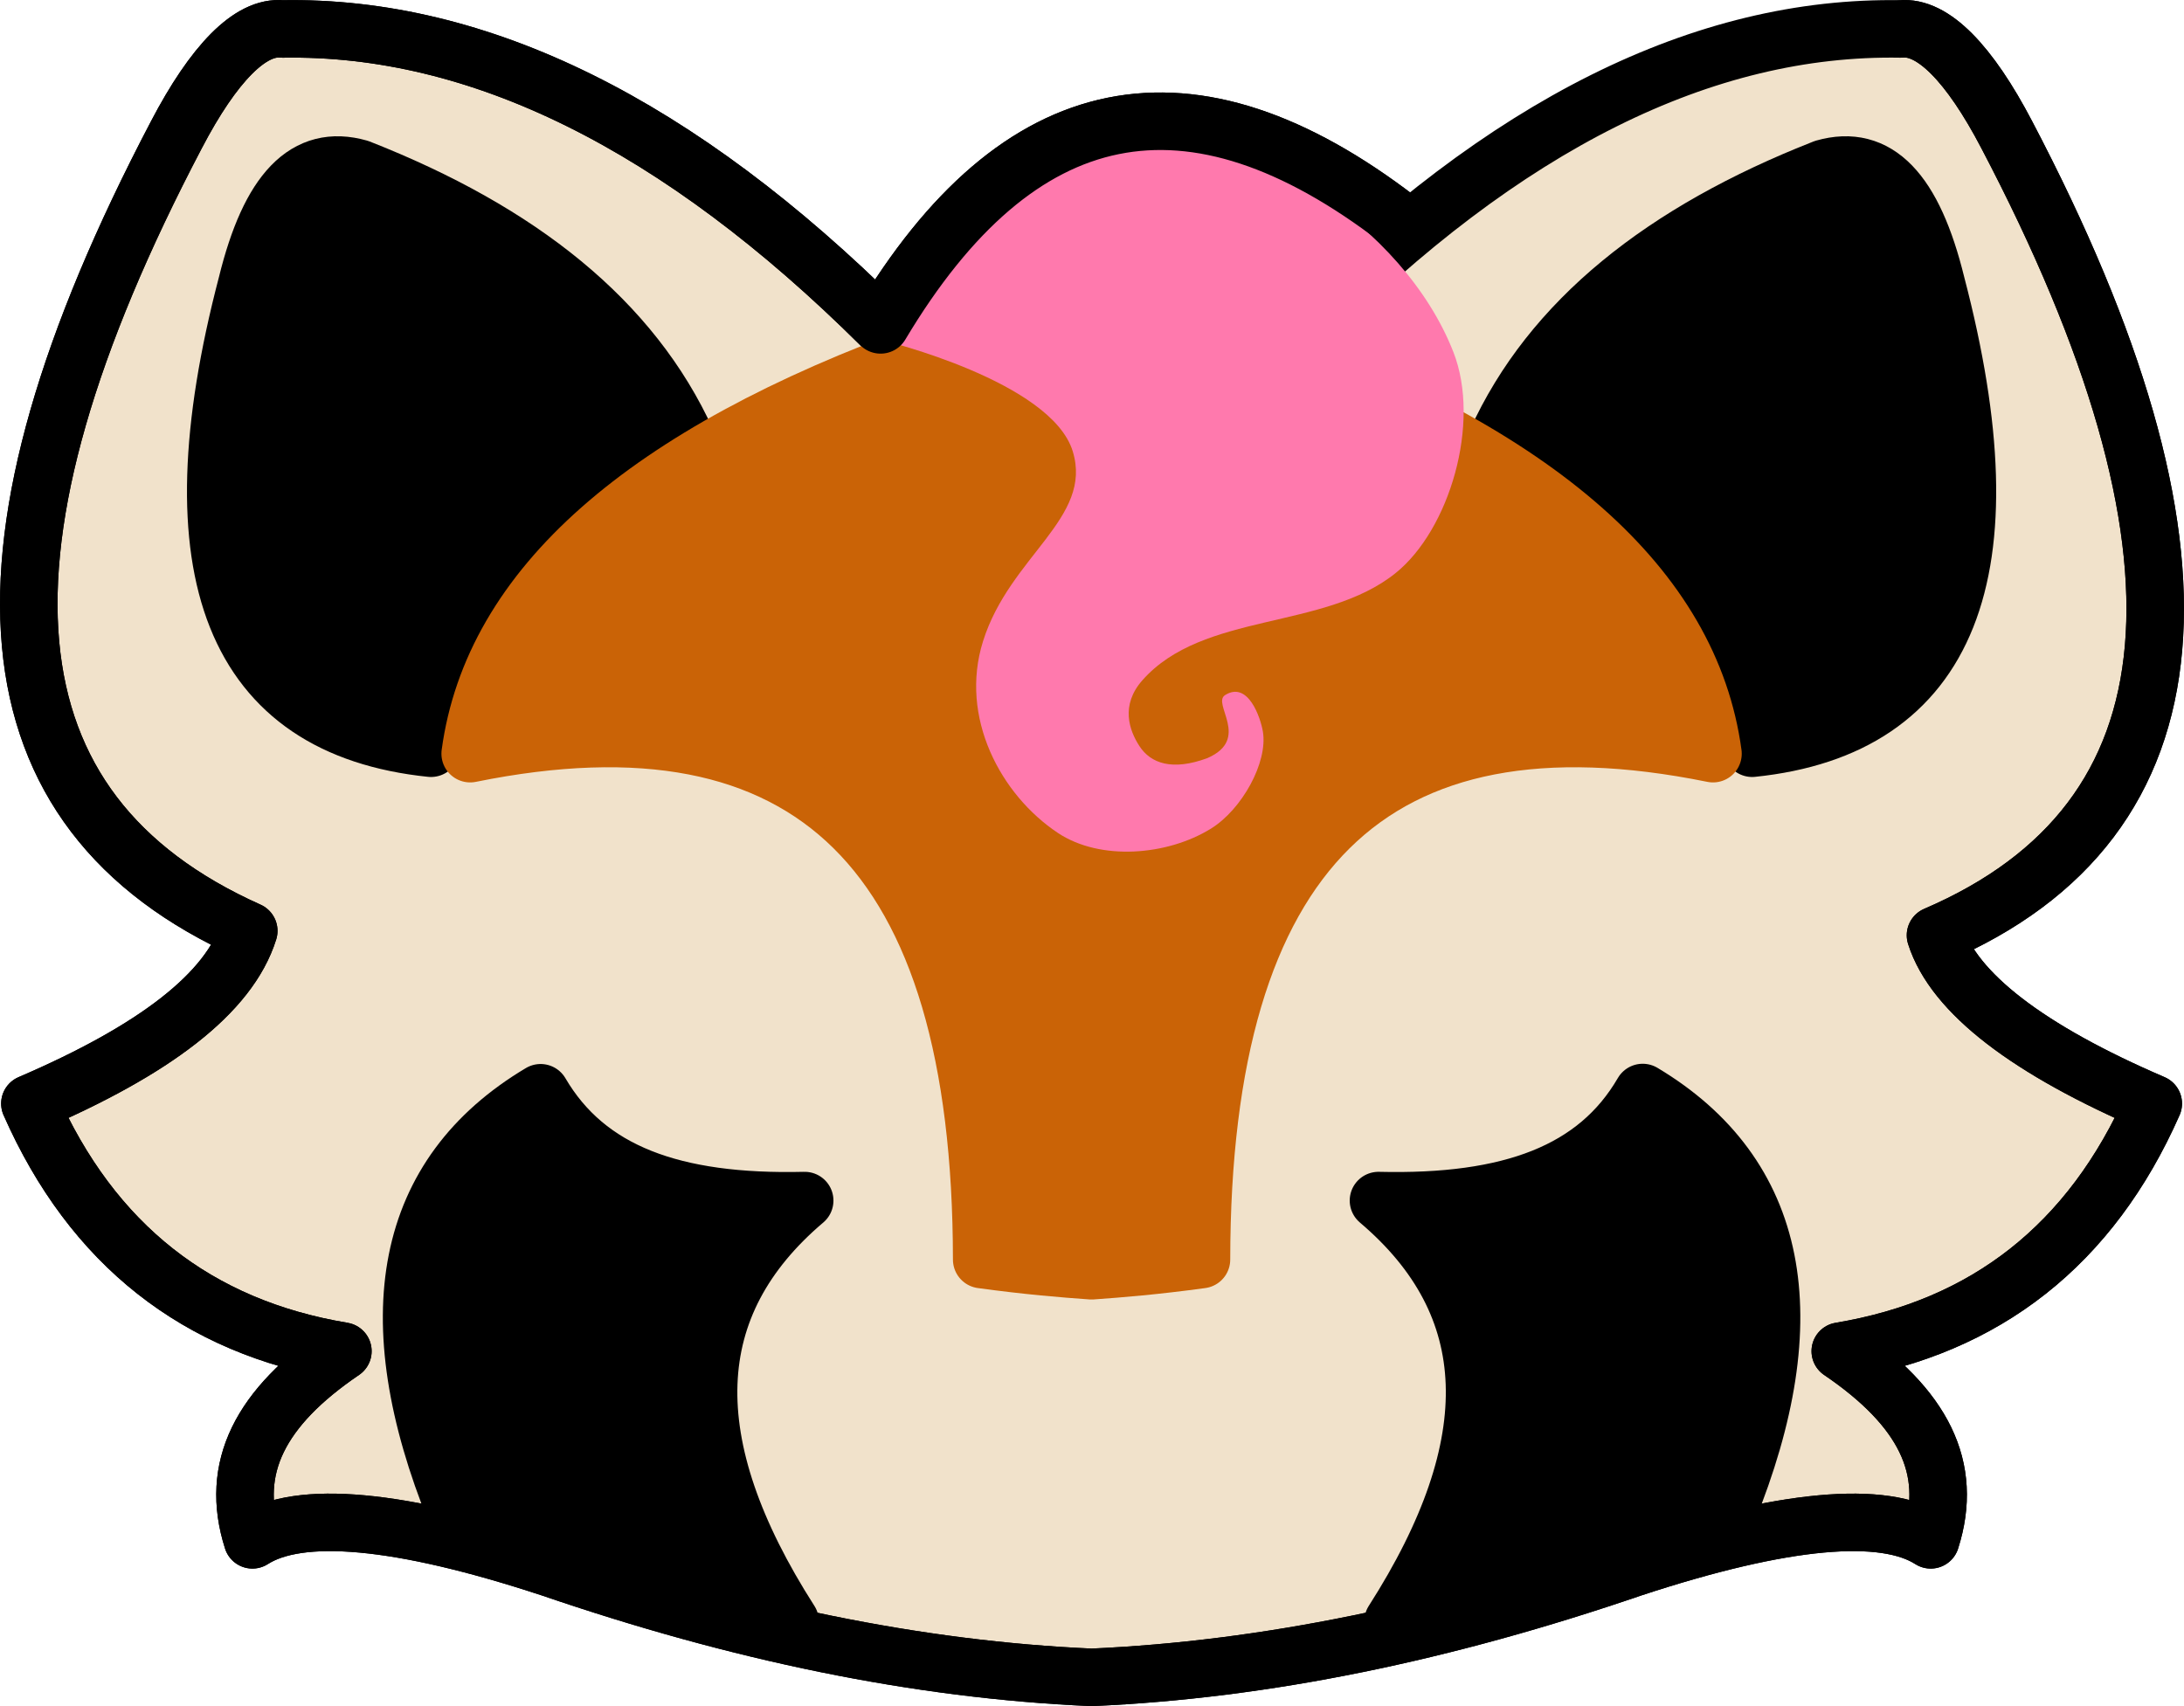
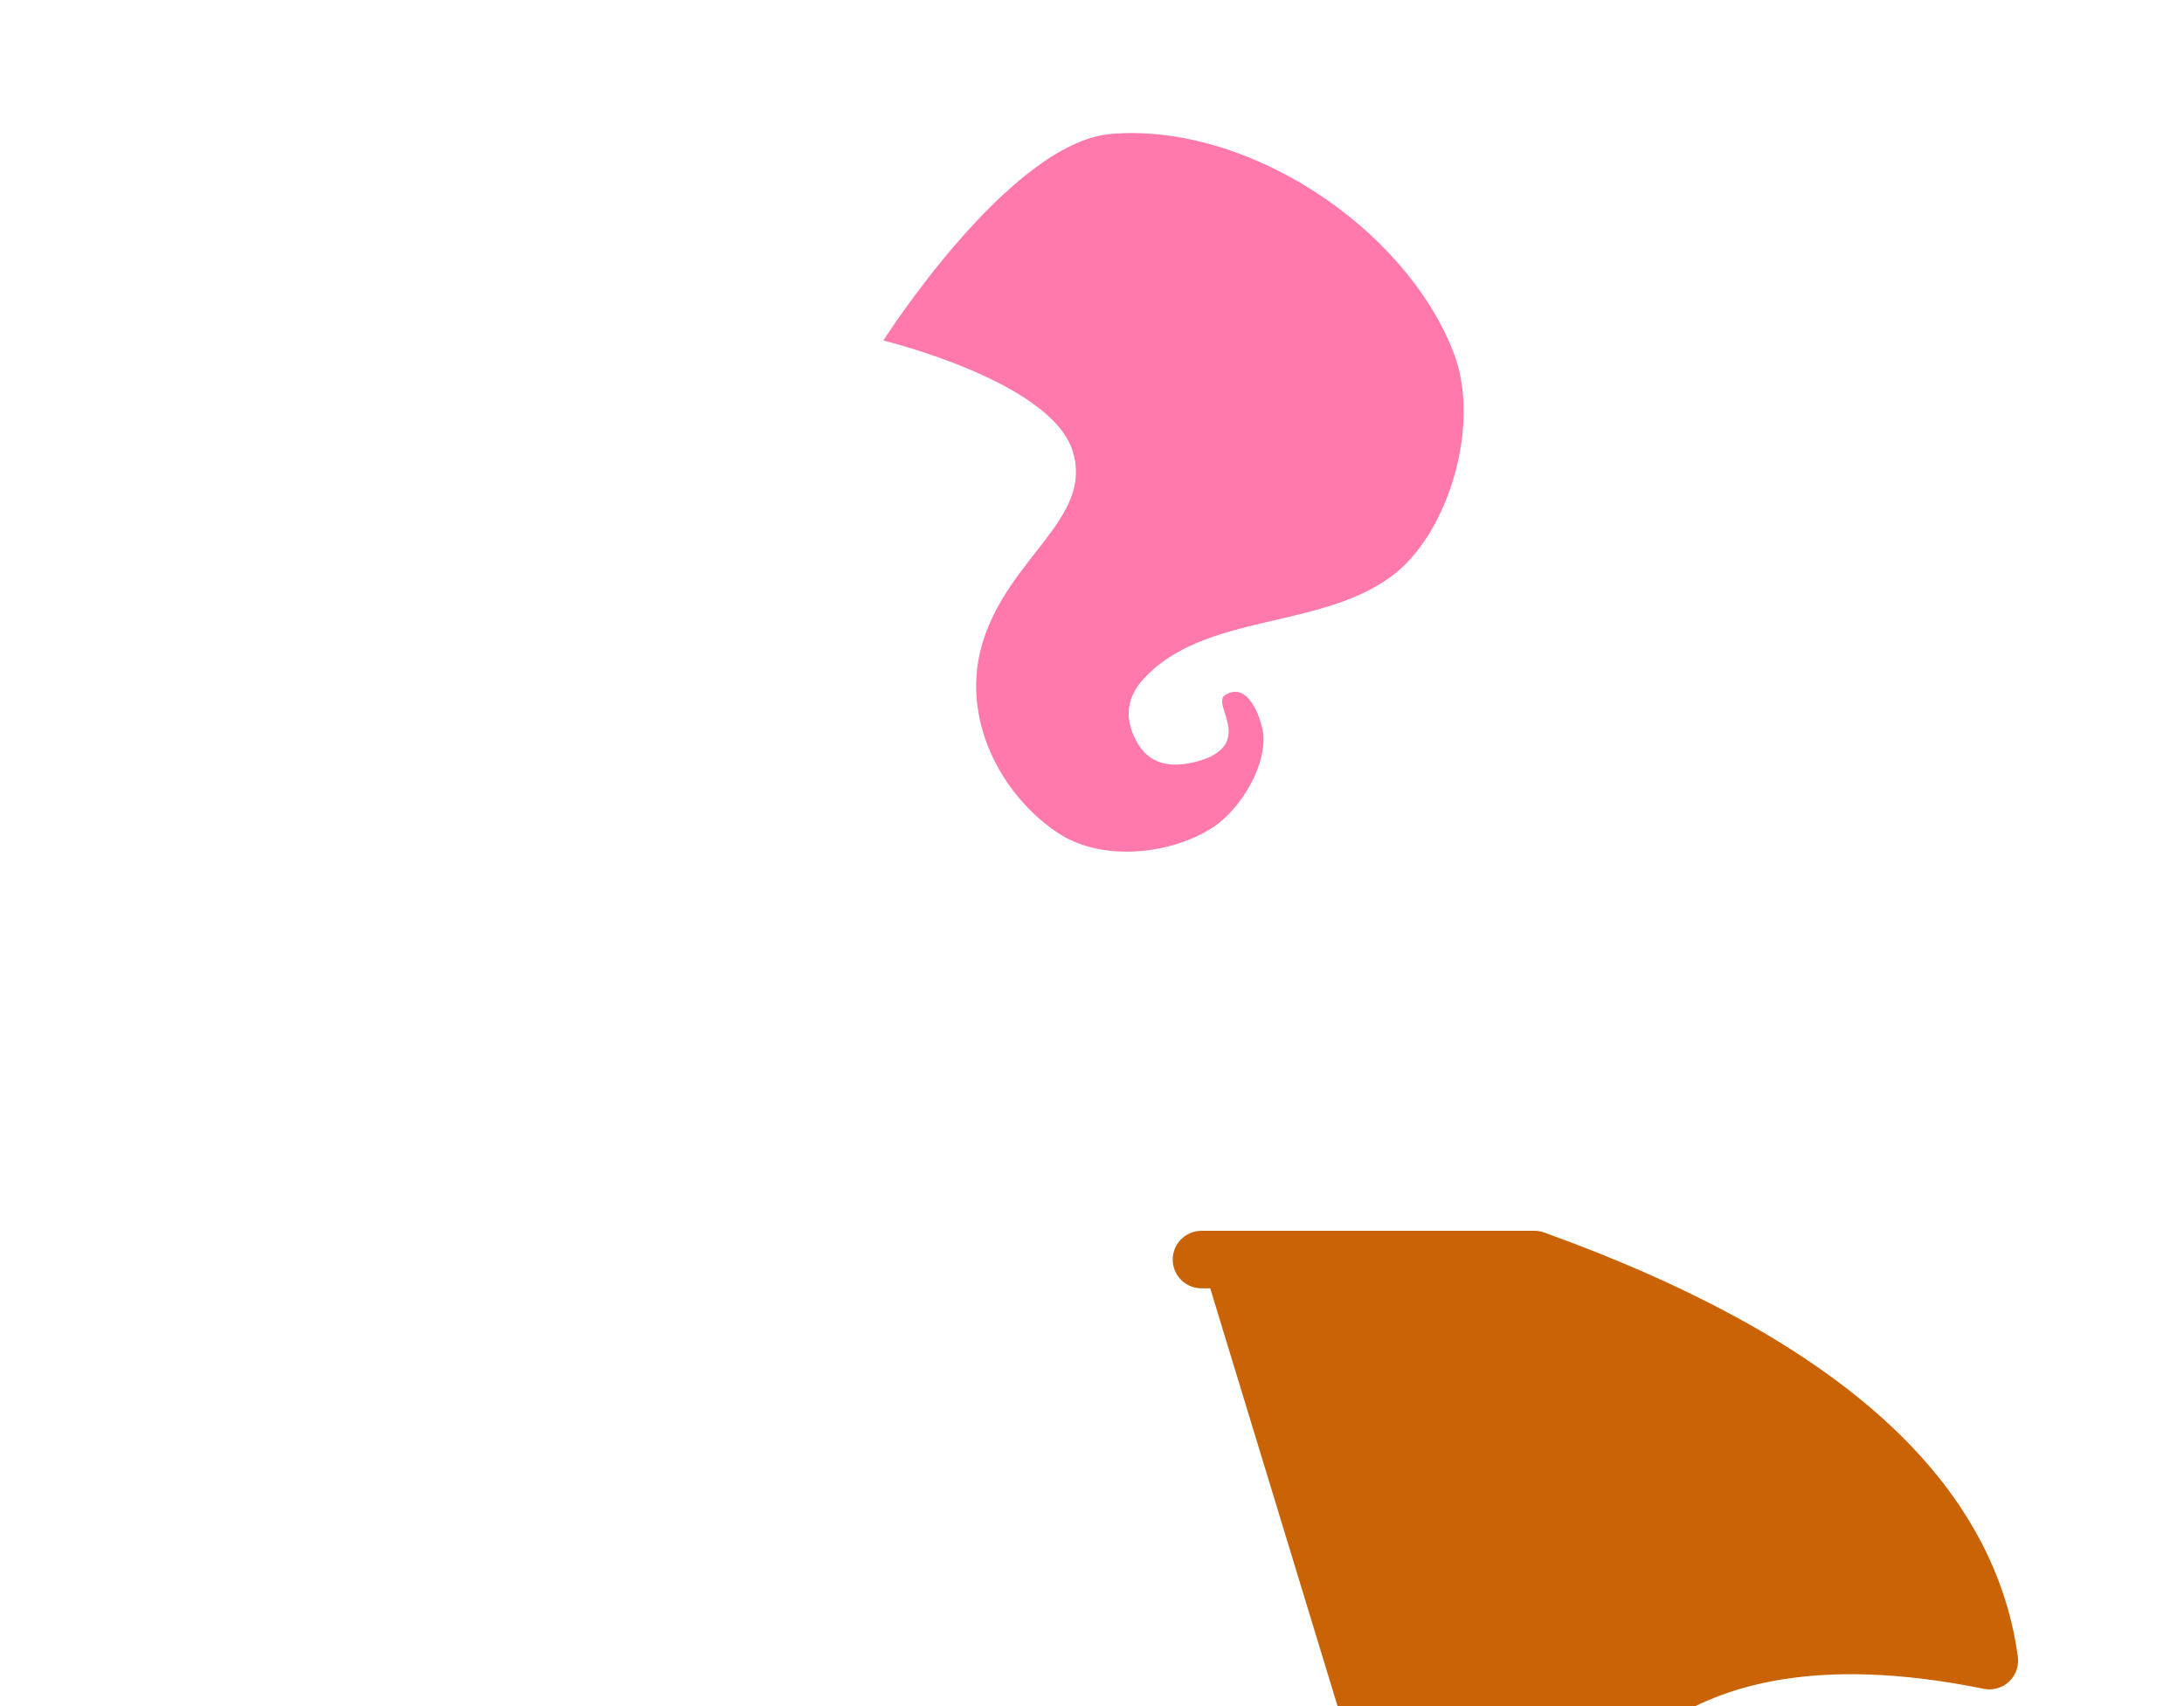
<svg xmlns="http://www.w3.org/2000/svg" xml:space="preserve" width="128" height="100" viewBox="0 0 533.333 416.667">
-   <path fill="none" stroke="#000" stroke-linejoin="round" stroke-width="14.044" d="M341.466 111.957c-50.752-38.964-92.804-30.59-126.427 25.721-49.225-48.898-98.01-73.147-146.125-72.274-7.745-.78-16.725 8.404-25.828 25.819-53.269 101.511-47.623 165.229 17.662 194.446-4.782 15.247-23.028 29.11-53.449 42.177 15.228 34.518 40.972 54.575 76.434 60.469-20.275 13.764-27.702 28.49-22.088 46.077 11.441-7.325 35.655-5.325 72.843 6.905 45.818 15.69 89.546 24.816 132.076 26.68 42.531-1.864 86.259-10.99 132.077-26.68 37.188-12.23 61.402-14.23 72.843-6.905 5.614-17.588-1.813-32.313-22.088-46.077 35.462-5.894 61.206-25.95 76.434-60.469-30.42-13.066-48.668-26.93-53.181-41.098 65.554-28.138 70.663-94.014 17.394-195.525-9.103-17.415-18.083-26.599-25.828-25.819-48.116-.873-96.9 23.376-145.854 72.873" style="fill:#f1e2cb;fill-opacity:1;stroke-linecap:round" transform="translate(0 -58.333)" />
-   <path fill="none" stroke="#000" stroke-linejoin="round" stroke-width="14.044" d="M340.17 454.308c27.793-43.433 26.41-77.37-3.547-102.772 32.216.777 53.26-7.029 64.523-26.39 33.427 19.989 40.06 54.853 20.687 102.578M192.96 454.308c-27.794-43.433-26.41-77.37 3.546-102.772-32.134.777-53.154-6.988-64.488-26.329-33.463 19.928-40.096 54.792-20.722 102.517m254.045-261.518c13.424-29.583 40.78-51.346 80.087-66.785 12.939-3.685 21.838 5.504 27.431 28.308 18.463 70.46 3.142 108.361-44.983 113.337-7.415-32.78-27.682-56.865-62.535-74.86m-260.088 74.86C57.128 236.09 41.807 198.188 60.27 127.73c5.593-22.804 14.492-31.993 27.43-28.308 39.308 15.439 66.664 37.202 80.087 66.785-34.852 17.995-55.119 42.08-62.534 74.86" style="fill:#000;fill-opacity:1;stroke-linecap:round" transform="translate(0 -58.333)" />
-   <path fill="none" stroke="#ca6306" stroke-linejoin="round" stroke-width="14.044" d="M293.4 365.945c-11.456 1.568-19.782 2.231-26.836 2.735-7.053-.504-15.38-1.167-26.835-2.735-.082-99.565-41.614-140.446-124.912-123.55 5.5-40.589 42.39-73.183 111.091-97.943h81.313c68.7 24.76 105.59 57.355 111.091 97.943-83.298-16.896-124.83 23.985-124.912 123.55" style="fill:#ca6306;fill-opacity:1;stroke:#ca6306;stroke-linecap:round;stroke-opacity:1" transform="translate(0 -58.333)" />
+   <path fill="none" stroke="#ca6306" stroke-linejoin="round" stroke-width="14.044" d="M293.4 365.945h81.313c68.7 24.76 105.59 57.355 111.091 97.943-83.298-16.896-124.83 23.985-124.912 123.55" style="fill:#ca6306;fill-opacity:1;stroke:#ca6306;stroke-linecap:round;stroke-opacity:1" transform="translate(0 -58.333)" />
  <path d="M271.305 91.044c32.89-2.807 71.553 22.42 83.618 53.278 6.77 17.317-.957 43.397-14.131 53.978-17.467 14.03-46.989 9.368-61.828 26.175-5.397 6.112-3.2 12.241-.723 16.057 2.775 4.275 8.058 6.106 16.594 2.95 10.714-4.663 1.022-13.304 4.327-15.39 5.632-3.553 8.682 5.544 9.24 8.944 1.228 7.49-5.103 18.97-12.7 23.671-10.605 6.564-26.968 7.954-37.357 1.05-13.922-9.252-24.143-28.193-18.287-46.829 6.547-20.832 26.942-30.048 21.899-46.397-5.278-17.11-46.237-27.036-46.237-27.036s30.701-48.327 55.585-50.451" style="display:inline;fill:#ff79ad;fill-opacity:1;stroke:none;stroke-width:55.849;stroke-opacity:1" transform="translate(0 -58.333)" />
-   <path fill="none" stroke="#000" stroke-linejoin="round" stroke-width="14.044" d="M341.465 111.957c-50.752-38.964-92.804-30.59-126.427 25.721C165.813 88.78 117.03 64.531 68.914 65.404c-7.745-.78-16.726 8.404-25.828 25.819-53.269 101.511-47.622 165.229 17.662 194.446-4.782 15.247-23.028 29.11-53.449 42.177 15.228 34.518 40.972 54.575 76.434 60.469-20.276 13.764-27.703 28.49-22.089 46.077 11.442-7.325 35.656-5.325 72.844 6.905 45.817 15.69 89.545 24.816 132.075 26.68 42.53-1.864 86.258-10.99 132.076-26.68 37.188-12.23 61.402-14.23 72.843-6.905 5.614-17.588-1.813-32.313-22.088-46.077 35.462-5.894 61.206-25.95 76.434-60.469-30.42-13.066-48.667-26.93-53.18-41.098 65.552-28.138 70.661-94.014 17.393-195.525-9.103-17.415-18.083-26.599-25.828-25.819" style="fill:none;fill-opacity:1;stroke-linecap:round" transform="translate(0 -58.333)" />
</svg>